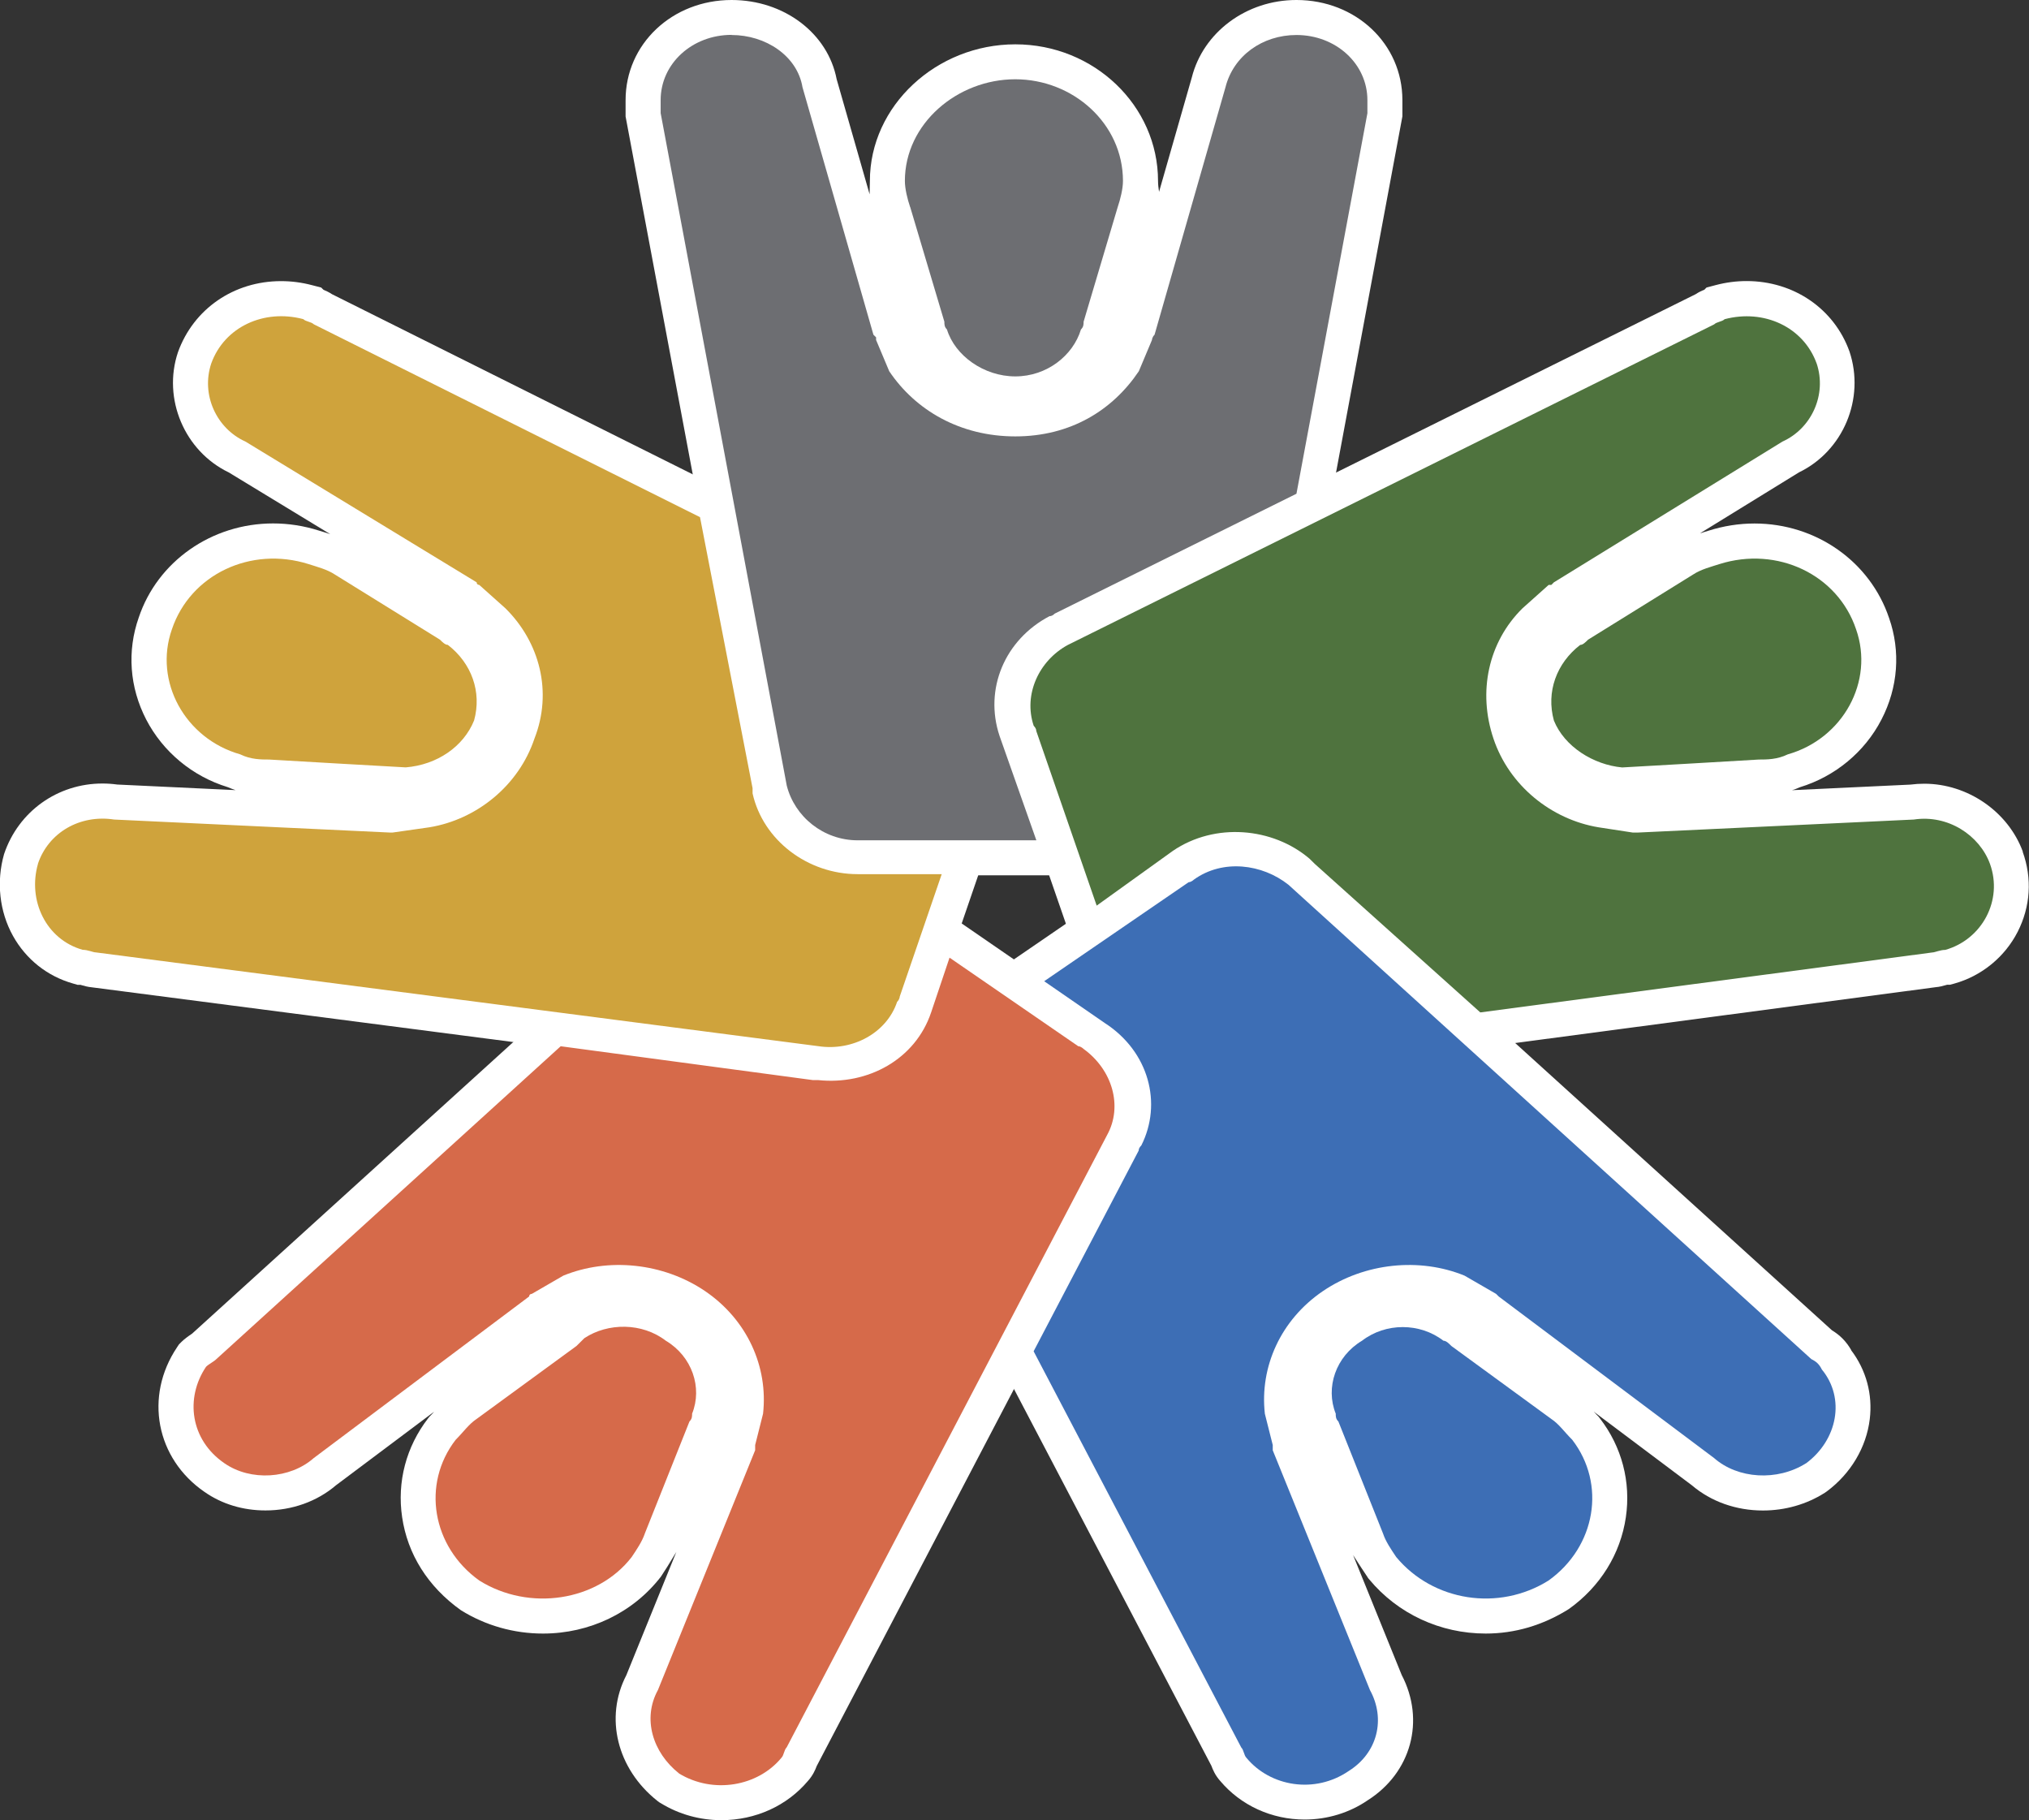
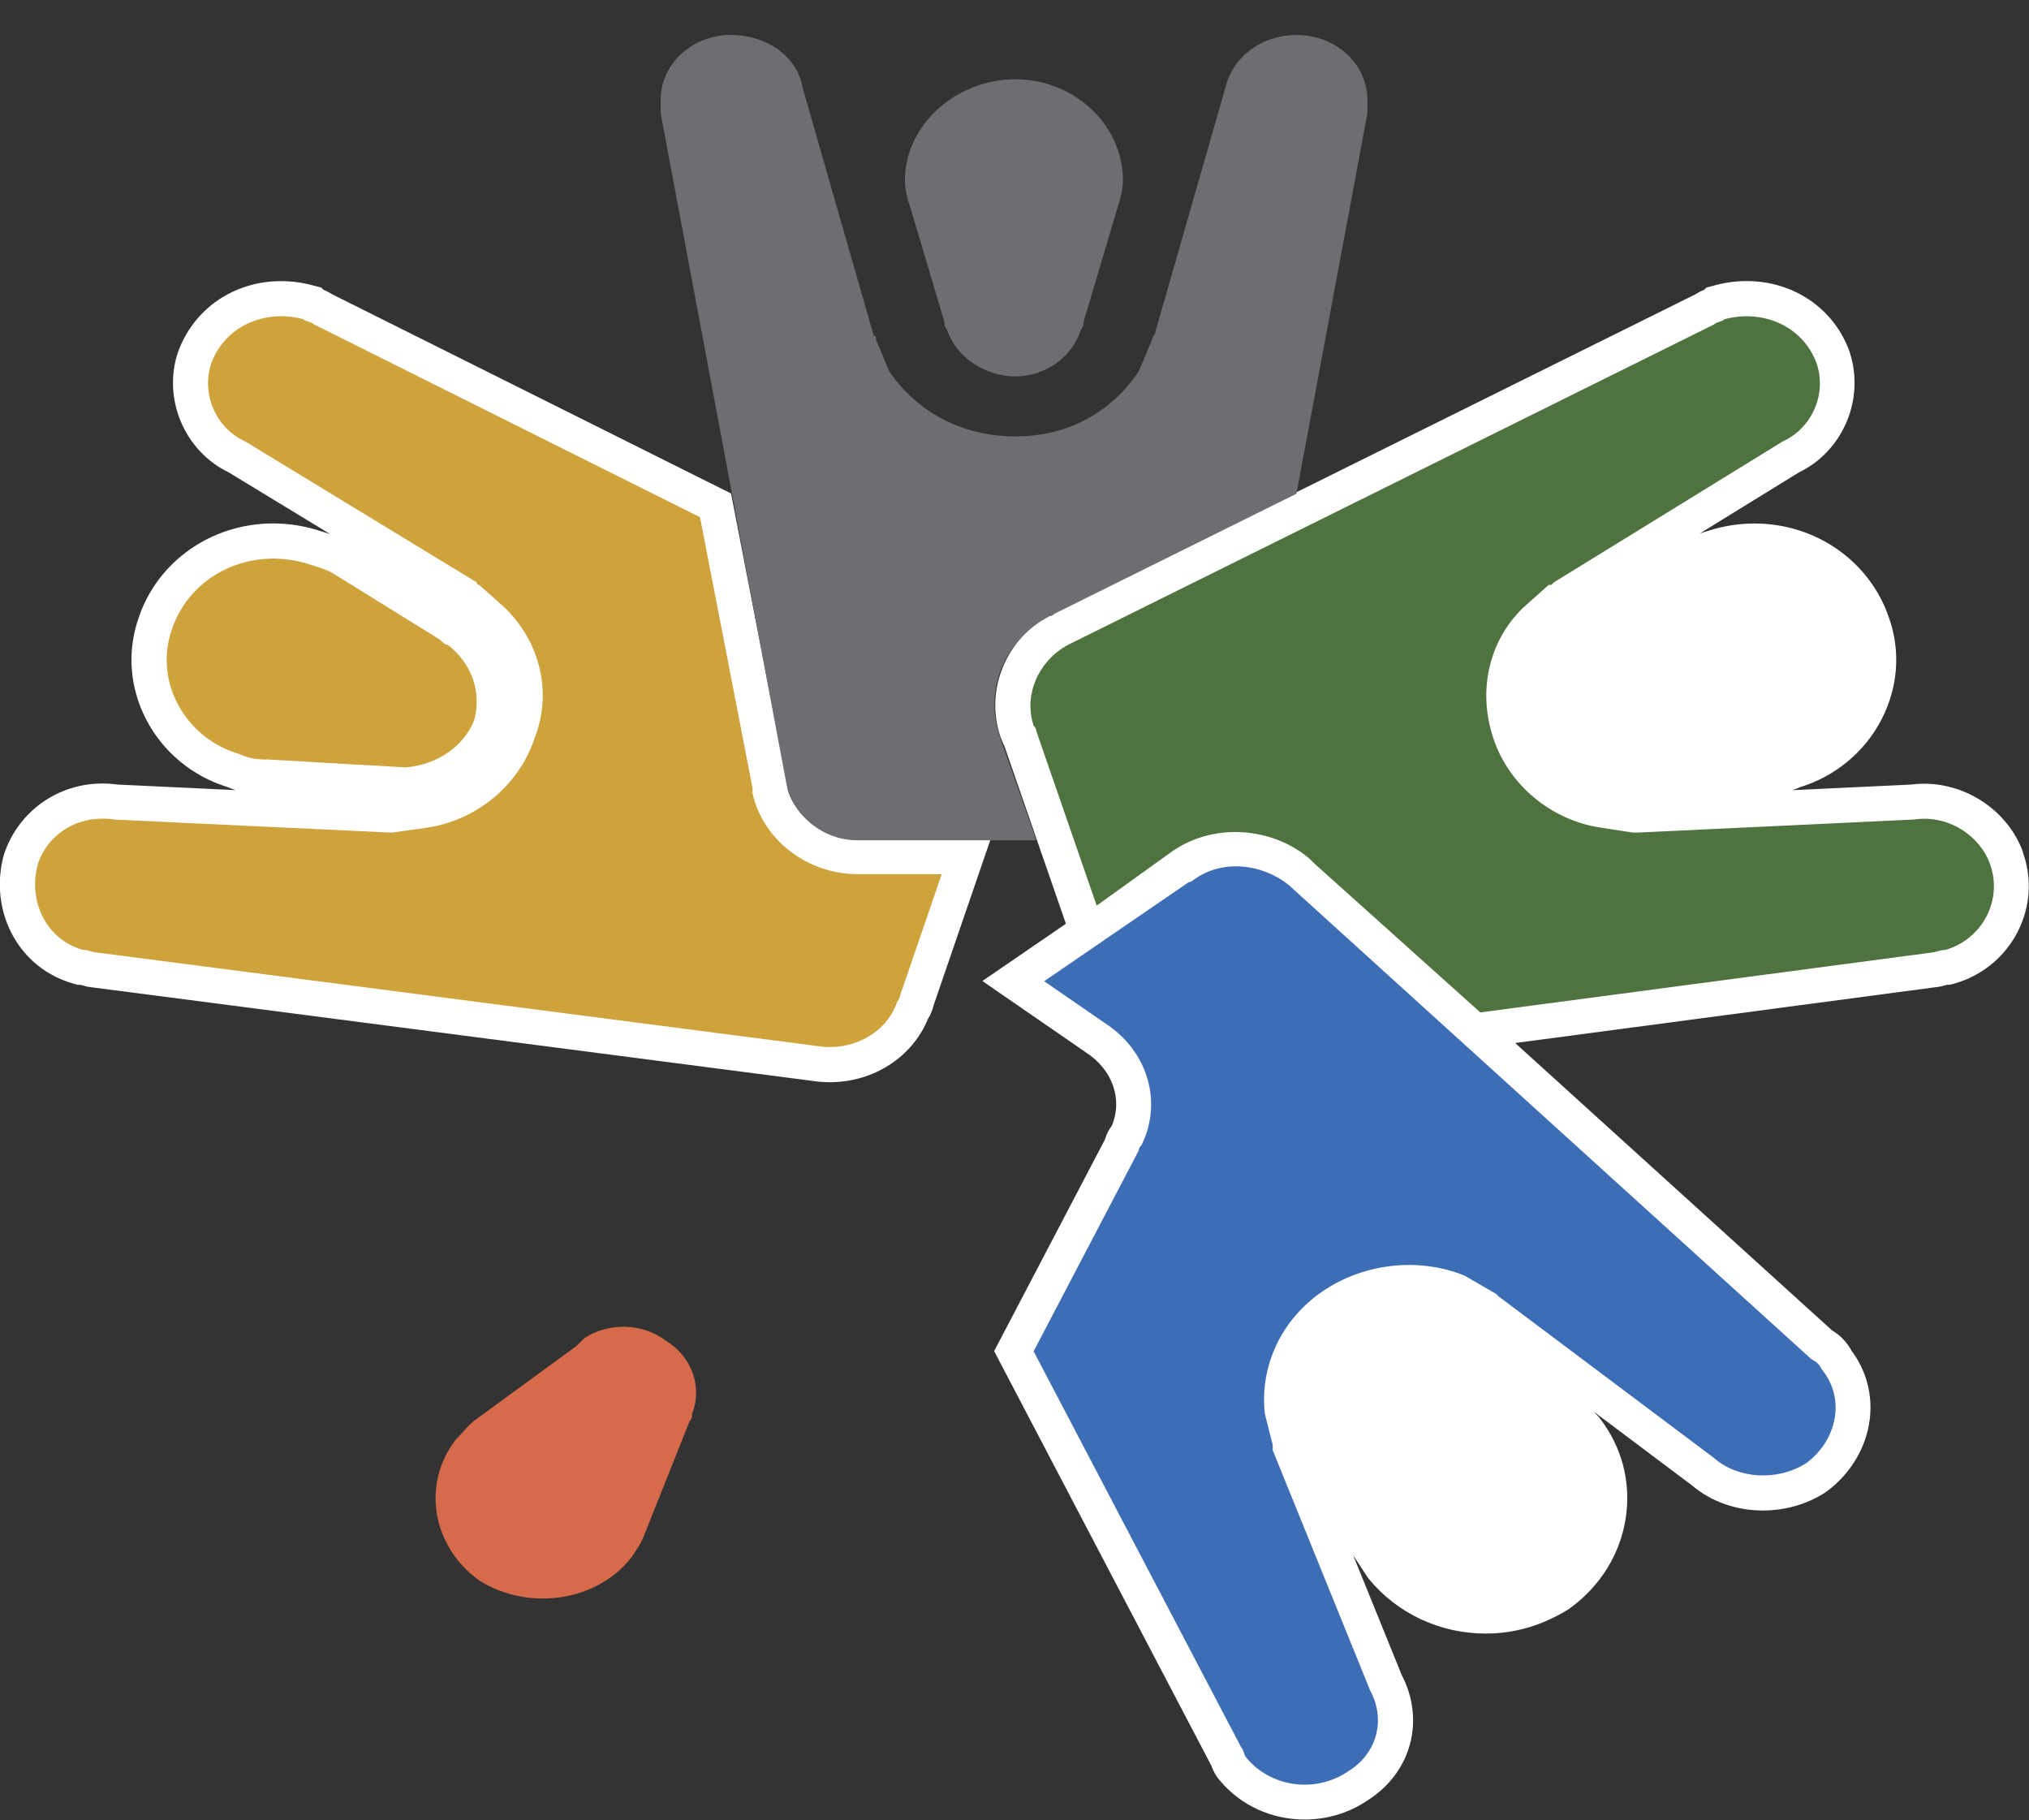
<svg xmlns="http://www.w3.org/2000/svg" id="Layer_1" data-name="Layer 1" viewBox="0 0 298 267.27">
  <rect x="0" y="0" width="298" height="267.27" fill="#333333" stroke="none" />
  <defs>
    <style> .cls-1 { fill: #4f733e; } .cls-1, .cls-2, .cls-3, .cls-4, .cls-5, .cls-6 { stroke-width: 0px; } .cls-2 { fill: #6d6e72; } .cls-3 { fill: #3d6eb5; } .cls-4 { fill: #d66a4a; } .cls-5 { fill: #cfa33c; } .cls-6 { fill: #fff; } </style>
  </defs>
  <path class="cls-6" d="m125.96,123.22c-4.75,0-9.08-3.13-10.29-7.35v-.63l-8.3-42.78-58.59-29.25c-.45-.3-.89-.5-1.27-.66l-.34-.33-1.32-.34c-1.5-.4-3.04-.6-4.57-.6-6.91,0-12.84,4.05-15.14,10.43-2.3,6.85.97,14.54,7.46,17.66l14.9,9.06c-.34-.11-.67-.22-.97-.31l-.69-.21c-2.2-.7-4.46-1.05-6.73-1.05-9.03,0-16.97,5.58-19.73,13.81-1.74,4.94-1.35,10.26,1.09,14.98,2.46,4.75,6.8,8.35,11.97,9.93.4.18.78.31,1.16.44l-17.38-.82c-.73-.1-1.46-.15-2.18-.15-6.56,0-12.33,4.08-14.44,10.36-1.16,4.05-.69,8.43,1.31,12.02,1.91,3.43,5.03,5.91,8.79,6.98l.69.2h.44s.05.02.12.04c.38.11.92.27,1.58.33l105.84,13.74c.83.13,1.66.19,2.49.19,6.46,0,12.14-3.7,14.43-9.3.39-.61.66-1.27.82-1.96l8.38-24.42h-19.55Z" />
-   <path class="cls-6" d="m162.37,150c-.41-.33-.99-.75-1.73-1.05l-23.87-16.43-4.87,14.5c-1.34,3.97-5.21,6.54-9.87,6.54-.44,0-.87-.02-1.31-.07l-.27-.03h-.69l-39.08-5.25-52.47,47.62c-.59.39-1.16.82-1.56,1.21l-.36.36-.28.42c-4.85,7.22-3.1,16.36,4.04,21.26,2.55,1.78,5.64,2.71,8.94,2.71,3.89,0,7.56-1.31,10.35-3.69l14.42-10.81c-.15.16-.28.31-.44.48l-.24.24-.21.26c-3.22,4.17-4.58,9.33-3.81,14.51.79,5.4,3.76,10.19,8.63,13.66,3.59,2.24,7.76,3.43,12.06,3.43,6.81,0,13.21-3.03,17.32-8.36.42-.62,1.34-2.08,2.26-3.62l-7.34,18.09c-3.22,6.21-1.38,13.75,4.56,18.46l.25.19.27.16c2.66,1.63,5.73,2.48,8.88,2.48,5,0,9.63-2.1,12.72-5.77.69-.77,1.06-1.58,1.28-2.18l47.21-90.2c3.48-6.34,1.43-14.51-4.76-19.13Z" />
  <path class="cls-6" d="m271.89,198.24c-.72-1.24-1.62-2.17-2.83-2.9l-76.61-69.46c-3.11-2.47-6.99-3.83-10.91-3.83-3,0-5.85.8-8.32,2.33h-.23l-28.71,19.67,15.17,10.46c3.96,2.54,5.48,6.92,3.83,10.82-.4.52-.76,1.15-.97,1.94l-16.3,31.13,31.91,60.89c.2.56.56,1.4,1.28,2.21,3.04,3.61,7.56,5.68,12.42,5.68,3.37,0,6.62-1.02,9.24-2.82,6.41-4.05,8.49-11.74,5.01-18.4l-7.14-17.61c.89,1.39,1.71,2.62,2.07,3.16l.14.22.16.19c4.19,5.05,10.43,7.95,17.11,7.95,4.24,0,8.37-1.19,12.22-3.61,4.6-3.29,7.57-8.08,8.36-13.47.76-5.18-.59-10.34-3.81-14.51l-.21-.27-.24-.24c-.16-.16-.3-.32-.45-.48l14.42,10.82c2.79,2.38,6.48,3.69,10.42,3.69,3.25,0,6.39-.89,9.07-2.59l.32-.22c3.51-2.61,5.8-6.47,6.3-10.59.45-3.66-.53-7.25-2.75-10.16Z" />
  <path class="cls-6" d="m297.1,125.07c-2.16-5.89-8.11-9.99-14.48-9.99-.67,0-1.34.04-2.03.13l-17.39.82c.39-.12.78-.26,1.17-.44,5.16-1.58,9.51-5.18,11.96-9.93,2.45-4.72,2.83-10.04,1.12-14.91-2.79-8.3-10.73-13.88-19.76-13.88-2.27,0-4.54.35-6.8,1.07l-.62.19c-.18.06-.4.13-.6.19l14.55-8.96c6.48-3.13,9.74-10.81,7.41-17.76-2.26-6.28-8.19-10.33-15.1-10.33-1.53,0-3.06.2-4.57.6l-1.32.35-.33.33c-.37.14-.81.34-1.27.65l-94.67,46.95c-6.62,3.59-9.75,11.17-7.44,18.03l.52,1.26.05.05,10.96,31.66,16.68-11.99c1.8-1.23,3.97-1.87,6.27-1.87,2.74,0,5.45.94,7.44,2.59l.79.78,26.07,23.4,68.56-9.1c.62-.05,1.16-.2,1.7-.36h.43l.69-.19c3.99-1.13,7.36-3.9,9.24-7.57,1.89-3.69,2.16-7.86.74-11.78Z" />
-   <path class="cls-6" d="m190.4,0c-7.36,0-13.69,4.75-15.36,11.38l-4.81,16.79c-.08-.54-.15-1.07-.15-1.59,0-11.07-9.4-20.07-20.96-20.07s-21.36,9-21.36,20.07c0,.57-.02,1.25-.04,1.95l-4.84-16.9c-1.3-6.76-7.74-11.63-15.43-11.63-8.72,0-15.57,6.46-15.57,14.7v2.4l18.68,99.51c1.77,7.02,8.1,11.92,15.41,11.92h33.51l-7.8-22.09c-1.42-4.21.31-8.66,4.21-11.05.78-.22,1.39-.58,1.91-.99l37.2-18.44,10.97-58.87v-2.39c0-8.25-6.83-14.7-15.56-14.7Z" />
  <path class="cls-5" d="m39.53,111.53h0s19.68,1.15,20.06,1.15c4.63-.38,8.49-3.06,10.04-6.89,1.16-4.2-.38-8.42-3.86-11.1-.38,0-.77-.38-1.15-.76l-15.44-9.57c-1.16-.77-2.7-1.15-3.86-1.53-8.49-2.68-17.36,1.53-20.07,9.57-2.7,7.65,1.93,16.07,10.04,18.37,1.54.76,3.08.76,4.24.76" />
  <path class="cls-5" d="m5.57,126.84h0c1.54-4.59,6.17-7.27,11.19-6.5l40.51,1.91h.39l5.4-.77c6.95-1.14,13.12-6.12,15.43-13.01,2.7-6.88.77-14.16-4.24-19.13l-3.86-3.45s-.38,0-.38-.38l-33.96-20.67c-4.25-1.91-6.56-6.88-5.02-11.48,1.93-5.35,7.72-8.03,13.51-6.5.39.38,1.16.38,1.55.76l56.72,28.32,7.72,39.8v.76c1.54,6.89,8.1,11.86,15.43,11.86h12.35l-6.17,17.99s0,.39-.38.76c-1.54,4.59-6.56,7.27-11.57,6.51l-106.12-13.77c-.39,0-1.16-.38-1.93-.38-5.4-1.53-8.1-7.27-6.56-12.63" />
-   <path class="cls-4" d="m99.72,260.4h0c-3.86-3.06-5.4-8.03-3.09-12.24l14.28-35.21v-.76l1.16-4.6c.77-6.89-2.32-13.78-8.49-17.99-6.18-4.2-14.28-4.97-20.84-2.29l-4.63,2.68s-.39,0-.39.38l-31.64,23.73c-3.47,3.06-9.26,3.44-13.12.76-5.02-3.44-5.79-9.57-2.7-14.16.38-.39,1.16-.76,1.54-1.15l50.55-45.92,37.05,4.97h.77c7.33.76,14.28-3.06,16.59-9.95l2.7-8.03,18.91,13.01c.38,0,.77.39.77.39,4.24,3.06,5.79,8.42,3.47,12.63l-47.07,89.93c-.39.38-.39,1.14-.77,1.53-3.47,4.21-10.03,5.36-15.05,2.3" />
-   <path class="cls-3" d="m227.83,208.35h0l-14.67-10.71c-.38-.39-.77-.77-1.16-.77v-.39.39c-3.47-2.67-8.49-2.67-11.96,0-3.86,2.3-5.4,6.89-3.86,10.71,0,.39,0,.77.39,1.15l6.56,16.46c.38,1.15,1.16,2.29,1.93,3.44,5.4,6.51,15.05,8.04,22.38,3.45,6.94-4.97,8.49-14.16,3.47-20.67-1.16-1.15-1.93-2.3-3.08-3.06" />
  <path class="cls-3" d="m265.26,214.86h0c-4.24,2.68-10.03,2.3-13.51-.76l-31.64-23.73-.38-.38-4.64-2.68c-6.56-2.68-14.66-1.91-20.83,2.3-6.17,4.21-9.26,11.1-8.49,17.98l1.16,4.6v.77l14.28,35.21c2.31,4.21,1.15,9.18-3.09,11.86-5.02,3.45-11.57,2.3-15.05-1.91-.38-.38-.38-1.14-.77-1.53l-30.49-58.17,15.43-29.47q0-.38.39-.76c3.09-6.13,1.15-13.78-5.4-17.99l-8.87-6.12,21.22-14.54c.38,0,.77-.38.77-.38,4.25-3.06,10.04-2.3,13.89.76l76.79,69.65c.77.38,1.16.76,1.55,1.53,3.47,4.21,2.31,10.33-2.32,13.77" />
-   <path class="cls-1" d="m248.67,84.36h0l-15.43,9.57c-.38.38-.77.77-1.16.77-3.47,2.68-5.02,6.89-3.86,11.1,1.54,3.82,5.79,6.5,10.03,6.89.38,0,20.07-1.16,20.07-1.16,1.16,0,2.7,0,4.25-.76,8.1-2.3,12.73-10.72,10.03-18.37-2.7-8.04-11.57-12.25-20.07-9.57-1.16.38-2.7.76-3.86,1.53" />
  <path class="cls-1" d="m266.81,53.36h0c1.54,4.6-.77,9.57-5.02,11.48l-33.57,20.67-.38.38h-.39l-3.86,3.45c-5.02,4.97-6.56,12.25-4.24,19.13,2.31,6.89,8.49,11.86,15.43,13.01l5.02.77h.77l40.51-1.91c5.02-.76,9.65,2.3,11.19,6.51,1.93,5.35-1.16,11.09-6.56,12.63-.77,0-1.54.38-1.93.38l-66.37,8.8-24.31-21.81q-.39-.38-.77-.76c-5.4-4.6-13.89-5.36-20.07-1.15l-11.19,8.04-8.87-25.64q0-.38-.38-.77c-1.54-4.59.77-9.57,5.02-11.87l94.92-47.07c.38-.38,1.15-.38,1.54-.76,5.79-1.53,11.58,1.15,13.51,6.5" />
  <path class="cls-2" d="m133.68,30.4h0l5.02,16.84c0,.38,0,.76.38,1.14,1.17,3.83,5.41,6.89,10.04,6.89s8.48-3.06,9.64-6.89c.39-.38.39-.77.39-1.14l5.01-16.84c.39-1.15.77-2.68.77-3.83,0-8.42-7.33-14.93-15.82-14.93s-16.21,6.5-16.21,14.93c0,1.15.38,2.68.77,3.83" />
  <path class="cls-2" d="m107.44,5.14h0c5.02,0,9.65,3.06,10.42,7.66l10.42,36.35.39.38v.39l1.93,4.59c3.86,5.74,10.42,9.57,18.52,9.57s14.28-3.83,18.14-9.57l1.93-4.59s0-.39.38-.77l10.42-36.35c1.16-4.59,5.4-7.66,10.42-7.66,5.79,0,10.42,4.22,10.42,9.57v1.92l-10.42,55.87-35.5,17.6q-.38.38-.77.38c-6.56,3.44-9.64,10.71-7.33,17.6l5.4,15.31h-26.24c-5.02,0-9.26-3.45-10.42-8.04l-18.52-98.74v-1.92c0-5.35,4.63-9.57,10.42-9.57" />
  <path class="cls-4" d="m94.7,225.19h0l6.56-16.46c.39-.39.39-.76.39-1.15,1.54-3.82,0-8.41-3.86-10.71-3.47-2.67-8.49-2.67-11.96-.38,0,0-.77.77-1.16,1.15l-14.66,10.71c-1.16.77-1.93,1.91-3.09,3.07-5.02,6.5-3.47,15.69,3.47,20.66,7.33,4.59,17.36,3.06,22.38-3.44.77-1.14,1.54-2.3,1.93-3.44" />
</svg>